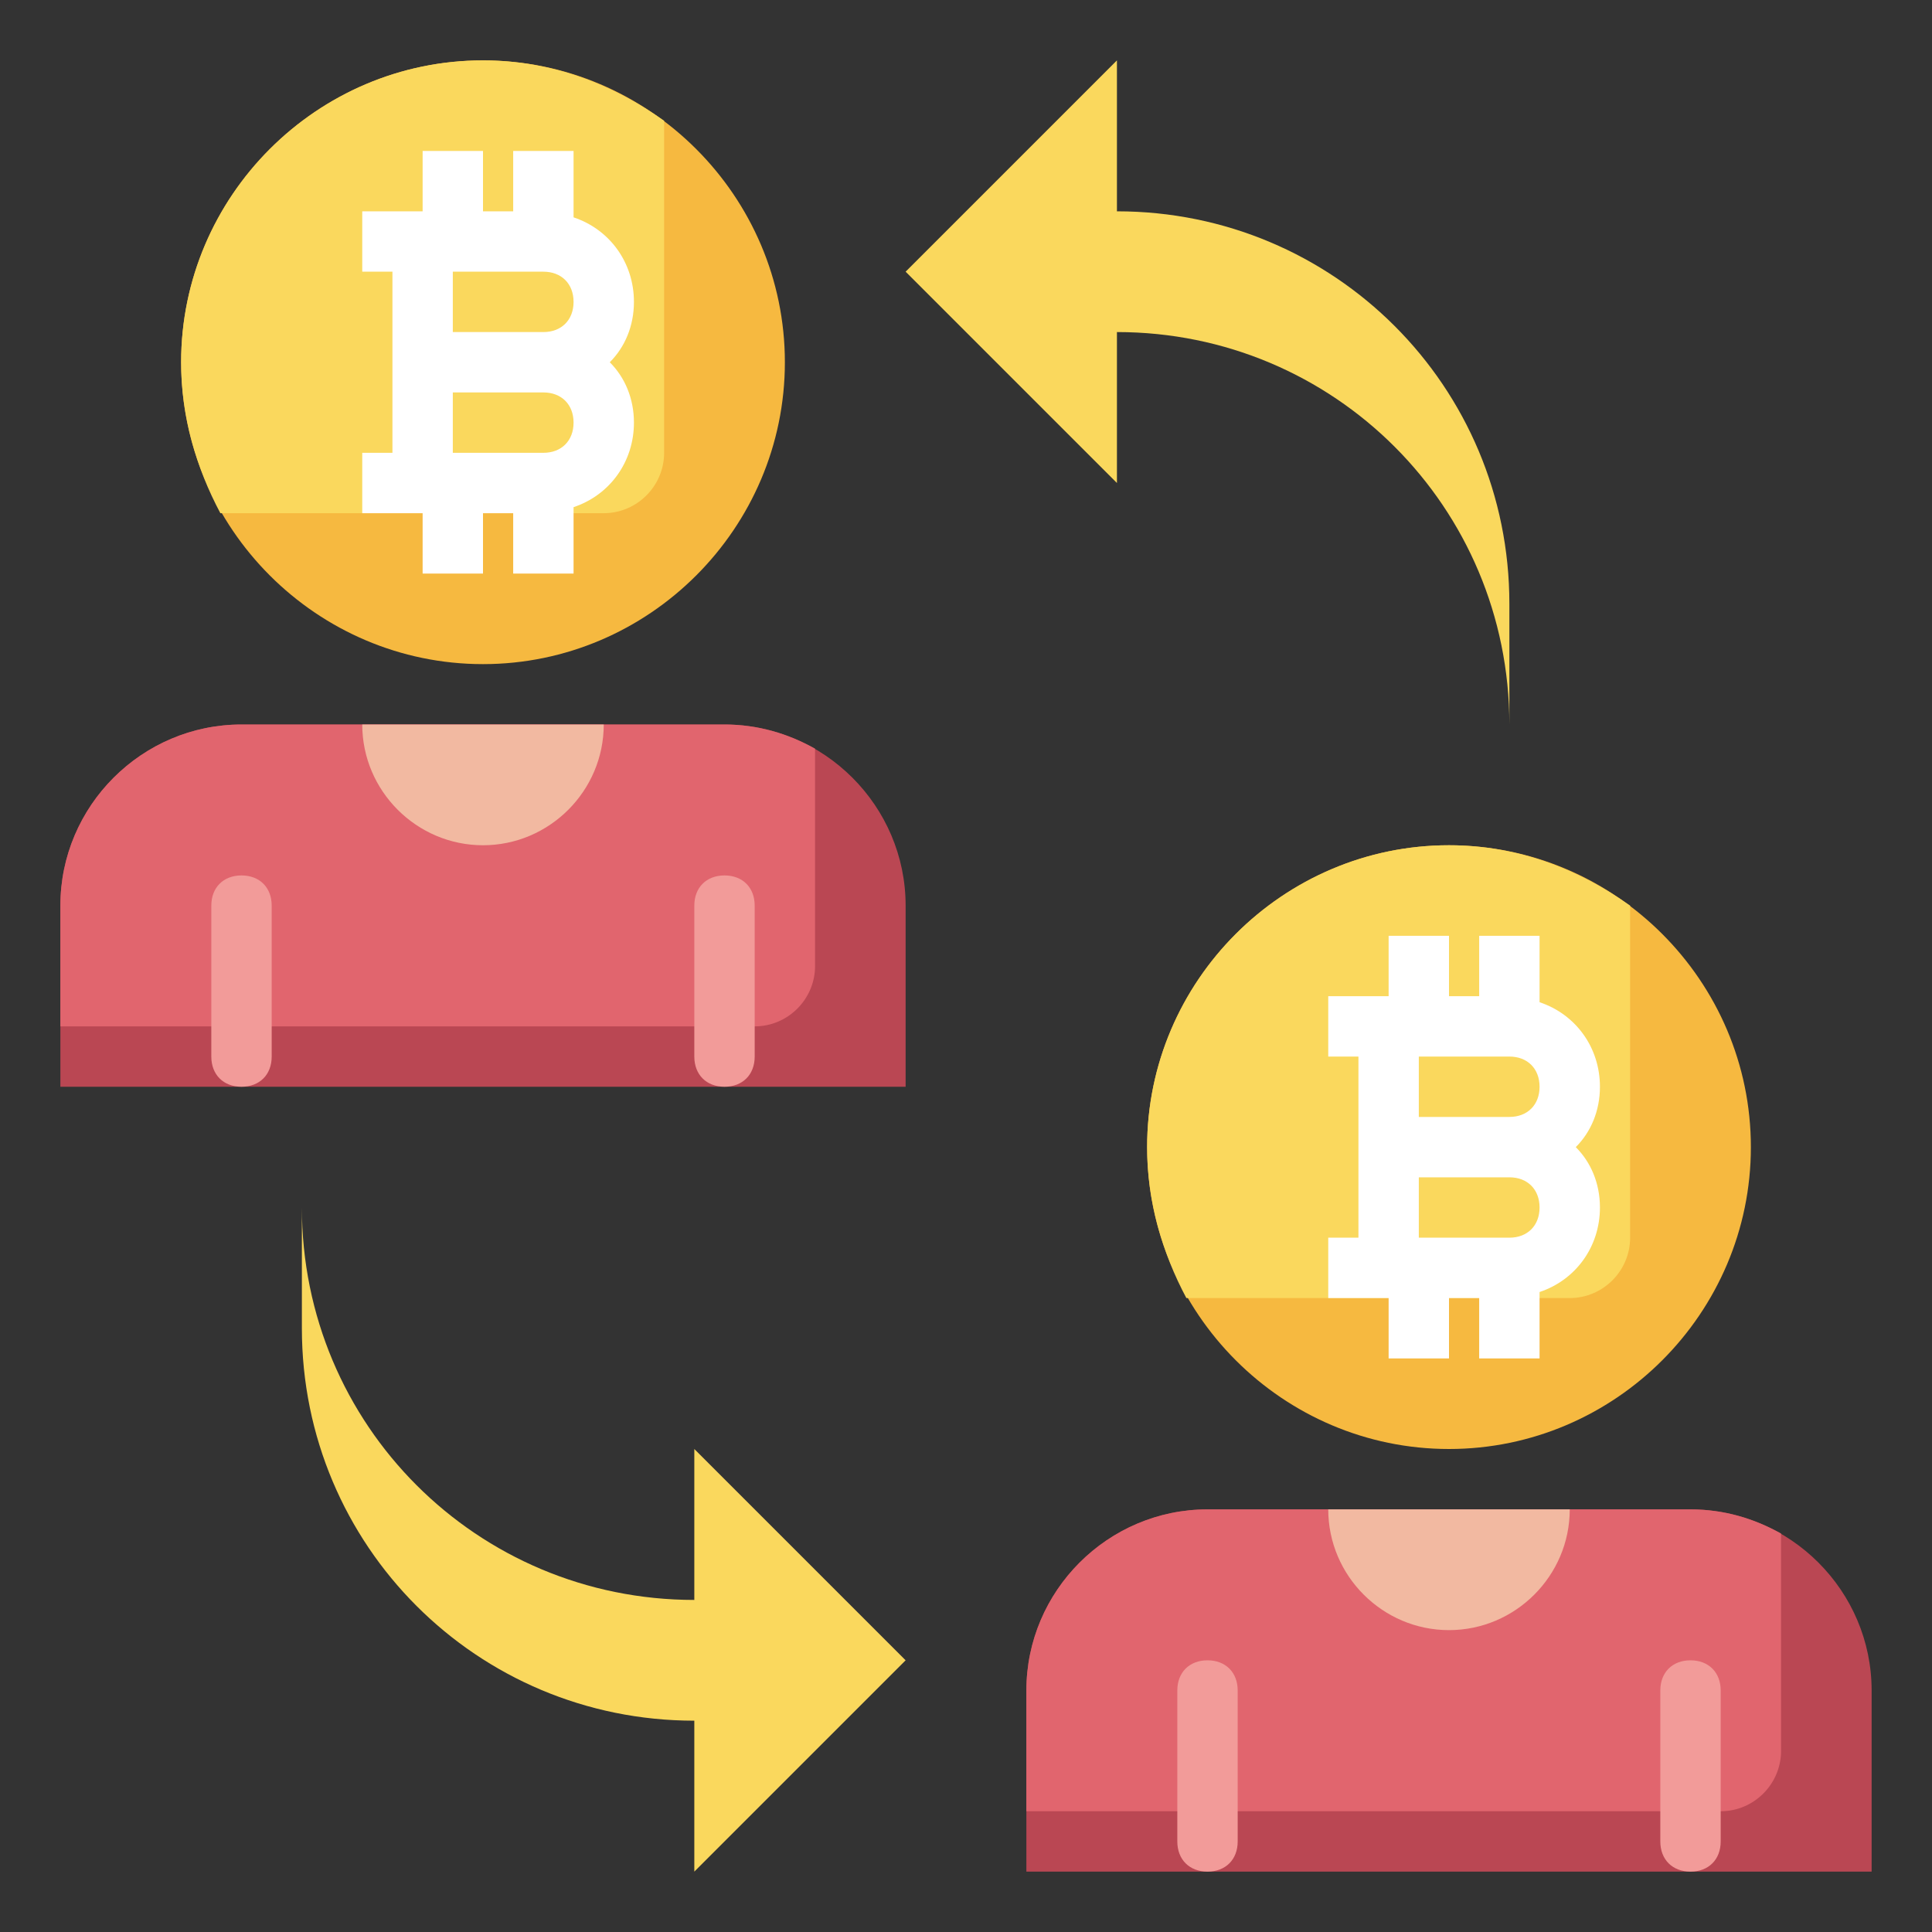
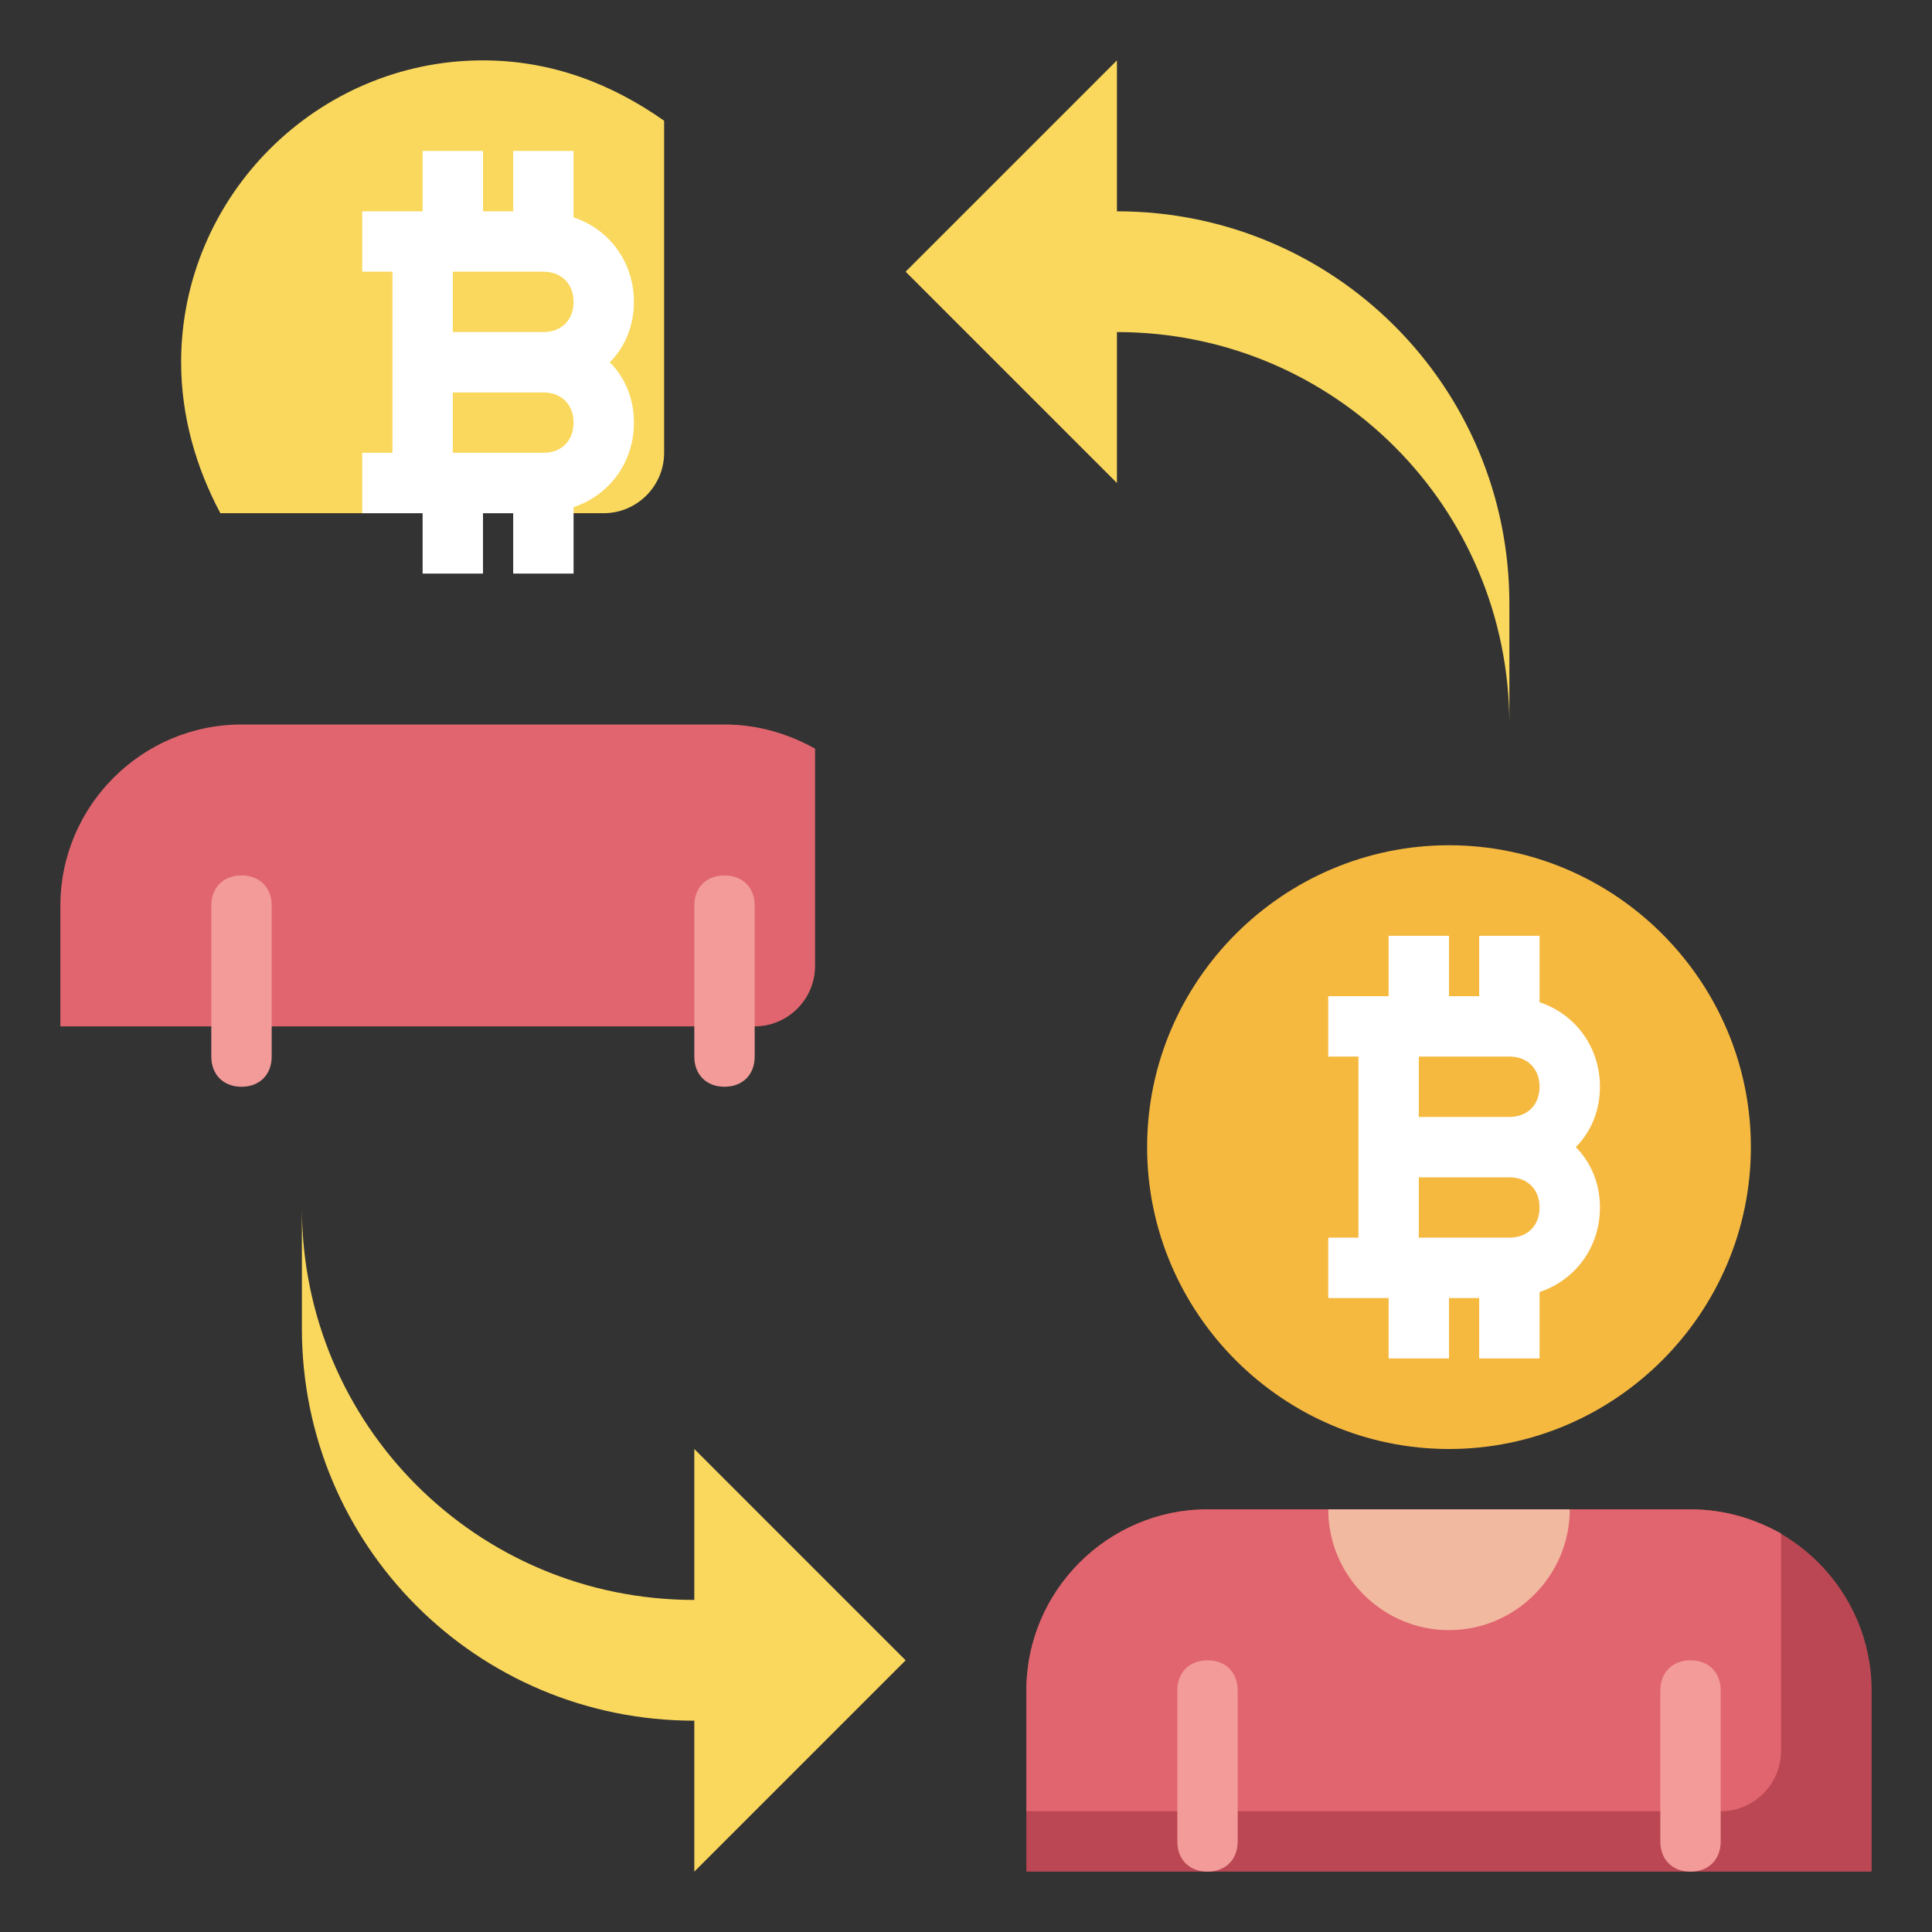
<svg xmlns="http://www.w3.org/2000/svg" version="1.2" viewBox="0 0 64 64" width="70" height="70">
  <rect x="0" y="0" width="64" height="64" fill="#333333" stroke="none" />
  <title>Cross-Exchange Arbitrage Bot Development</title>
  <style>
		.s0 { fill: #ba4753 } 
		.s1 { fill: #e1656e } 
		.s2 { fill: #f29b99 } 
		.s3 { fill: #f2b9a1 } 
		.s4 { fill: #fad85d } 
		.s5 { fill: #f6b940 } 
		.s6 { fill: #ffffff } 
	</style>
  <g>
-     <path class="s0" d="m30 36h-28v-6c0-3.3 2.7-6 6-6h16c3.3 0 6 2.7 6 6z" />
    <path class="s1" d="m25 34c1.1 0 2-0.9 2-2v-7.2c-0.9-0.5-1.9-0.8-3-0.8h-16c-3.3 0-6 2.7-6 6v4z" />
    <g>
      <path class="s2" d="m8 36c-0.6 0-1-0.4-1-1v-5c0-0.6 0.4-1 1-1 0.6 0 1 0.4 1 1v5c0 0.6-0.4 1-1 1z" />
    </g>
    <g>
      <path class="s2" d="m24 36c-0.6 0-1-0.4-1-1v-5c0-0.6 0.4-1 1-1 0.6 0 1 0.4 1 1v5c0 0.6-0.4 1-1 1z" />
    </g>
-     <path class="s3" d="m20 24c0 2.2-1.8 4-4 4-2.2 0-4-1.8-4-4" />
    <path class="s4" d="m23 57v5l7-7-7-7v5c-7.2 0-13-5.8-13-13v-1 5c0 7.2 5.8 13 13 13z" />
    <path class="s4" d="m37 7v-5l-7 7 7 7v-5c7.2 0 13 5.8 13 13v1-5c0-7.2-5.8-13-13-13z" />
-     <path class="s5" d="m26 12c0 5.5-4.5 10-10 10-5.5 0-10-4.5-10-10 0-5.5 4.5-10 10-10 5.5 0 10 4.5 10 10z" />
    <path class="s4" d="m16 2c-5.5 0-10 4.5-10 10 0 1.8 0.5 3.5 1.3 5h12.7c1.1 0 2-0.9 2-2v-11c-1.7-1.2-3.7-2-6-2z" />
    <path class="s6" d="m21 10c0-1.3-0.8-2.4-2-2.8v-2.2h-2v2h-1v-2h-2v2h-2v2h1v6h-1v2h2v2h2v-2h1v2h2v-2.2c1.2-0.4 2-1.5 2-2.8 0-0.8-0.3-1.5-0.8-2 0.5-0.5 0.8-1.2 0.8-2zm-3-1c0.6 0 1 0.4 1 1 0 0.6-0.4 1-1 1h-3v-2zm0 6h-3v-2h3c0.6 0 1 0.4 1 1 0 0.6-0.4 1-1 1z" />
    <path class="s5" d="m58 38c0 5.5-4.5 10-10 10-5.5 0-10-4.5-10-10 0-5.5 4.5-10 10-10 5.5 0 10 4.5 10 10z" />
-     <path class="s4" d="m48 28c-5.5 0-10 4.5-10 10 0 1.8 0.5 3.5 1.3 5h12.7c1.1 0 2-0.9 2-2v-11c-1.7-1.2-3.7-2-6-2z" />
    <path class="s6" d="m53 36c0-1.3-0.8-2.4-2-2.8v-2.2h-2v2h-1v-2h-2v2h-2v2h1v6h-1v2h2v2h2v-2h1v2h2v-2.2c1.2-0.4 2-1.5 2-2.8 0-0.8-0.3-1.5-0.8-2 0.5-0.5 0.8-1.2 0.8-2zm-3-1c0.6 0 1 0.4 1 1 0 0.6-0.4 1-1 1h-3v-2zm0 6h-3v-2h3c0.6 0 1 0.4 1 1 0 0.6-0.4 1-1 1z" />
    <path class="s0" d="m62 62h-28v-6c0-3.3 2.7-6 6-6h16c3.3 0 6 2.7 6 6z" />
    <path class="s1" d="m57 60c1.1 0 2-0.9 2-2v-7.2c-0.9-0.5-1.9-0.8-3-0.8h-16c-3.3 0-6 2.7-6 6v4z" />
    <g>
      <path class="s2" d="m40 62c-0.6 0-1-0.4-1-1v-5c0-0.6 0.4-1 1-1 0.6 0 1 0.4 1 1v5c0 0.6-0.4 1-1 1z" />
    </g>
    <g>
      <path class="s2" d="m56 62c-0.6 0-1-0.4-1-1v-5c0-0.6 0.4-1 1-1 0.6 0 1 0.4 1 1v5c0 0.6-0.4 1-1 1z" />
    </g>
    <path class="s3" d="m52 50c0 2.2-1.8 4-4 4-2.2 0-4-1.8-4-4" />
  </g>
</svg>